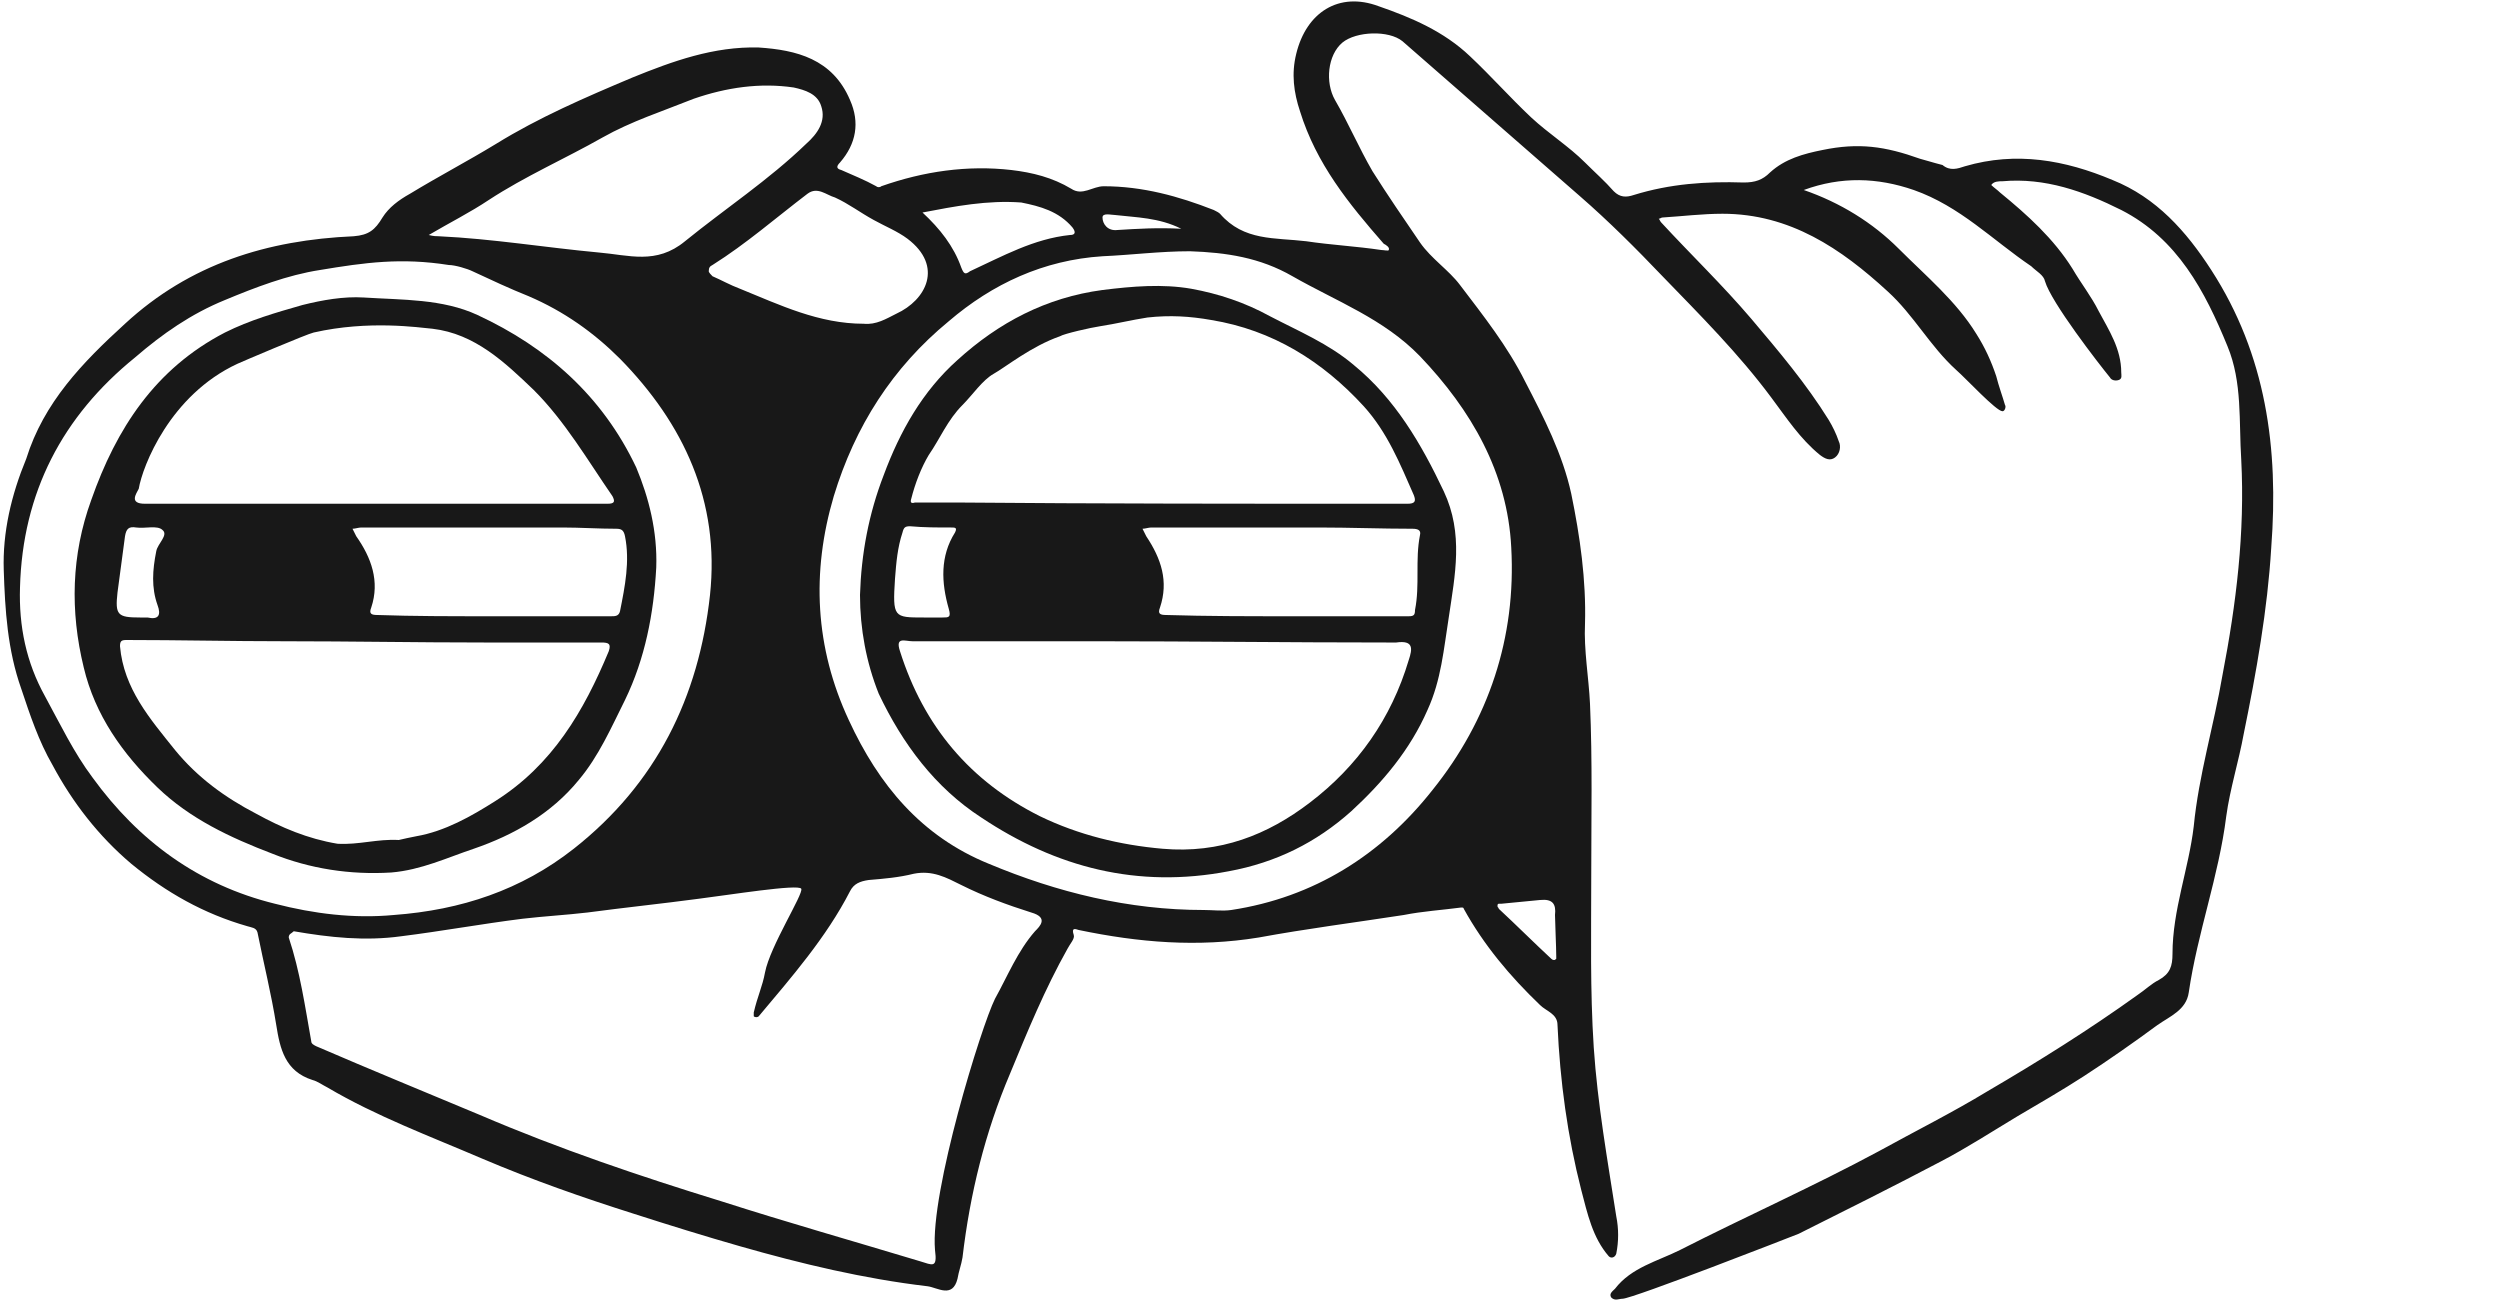
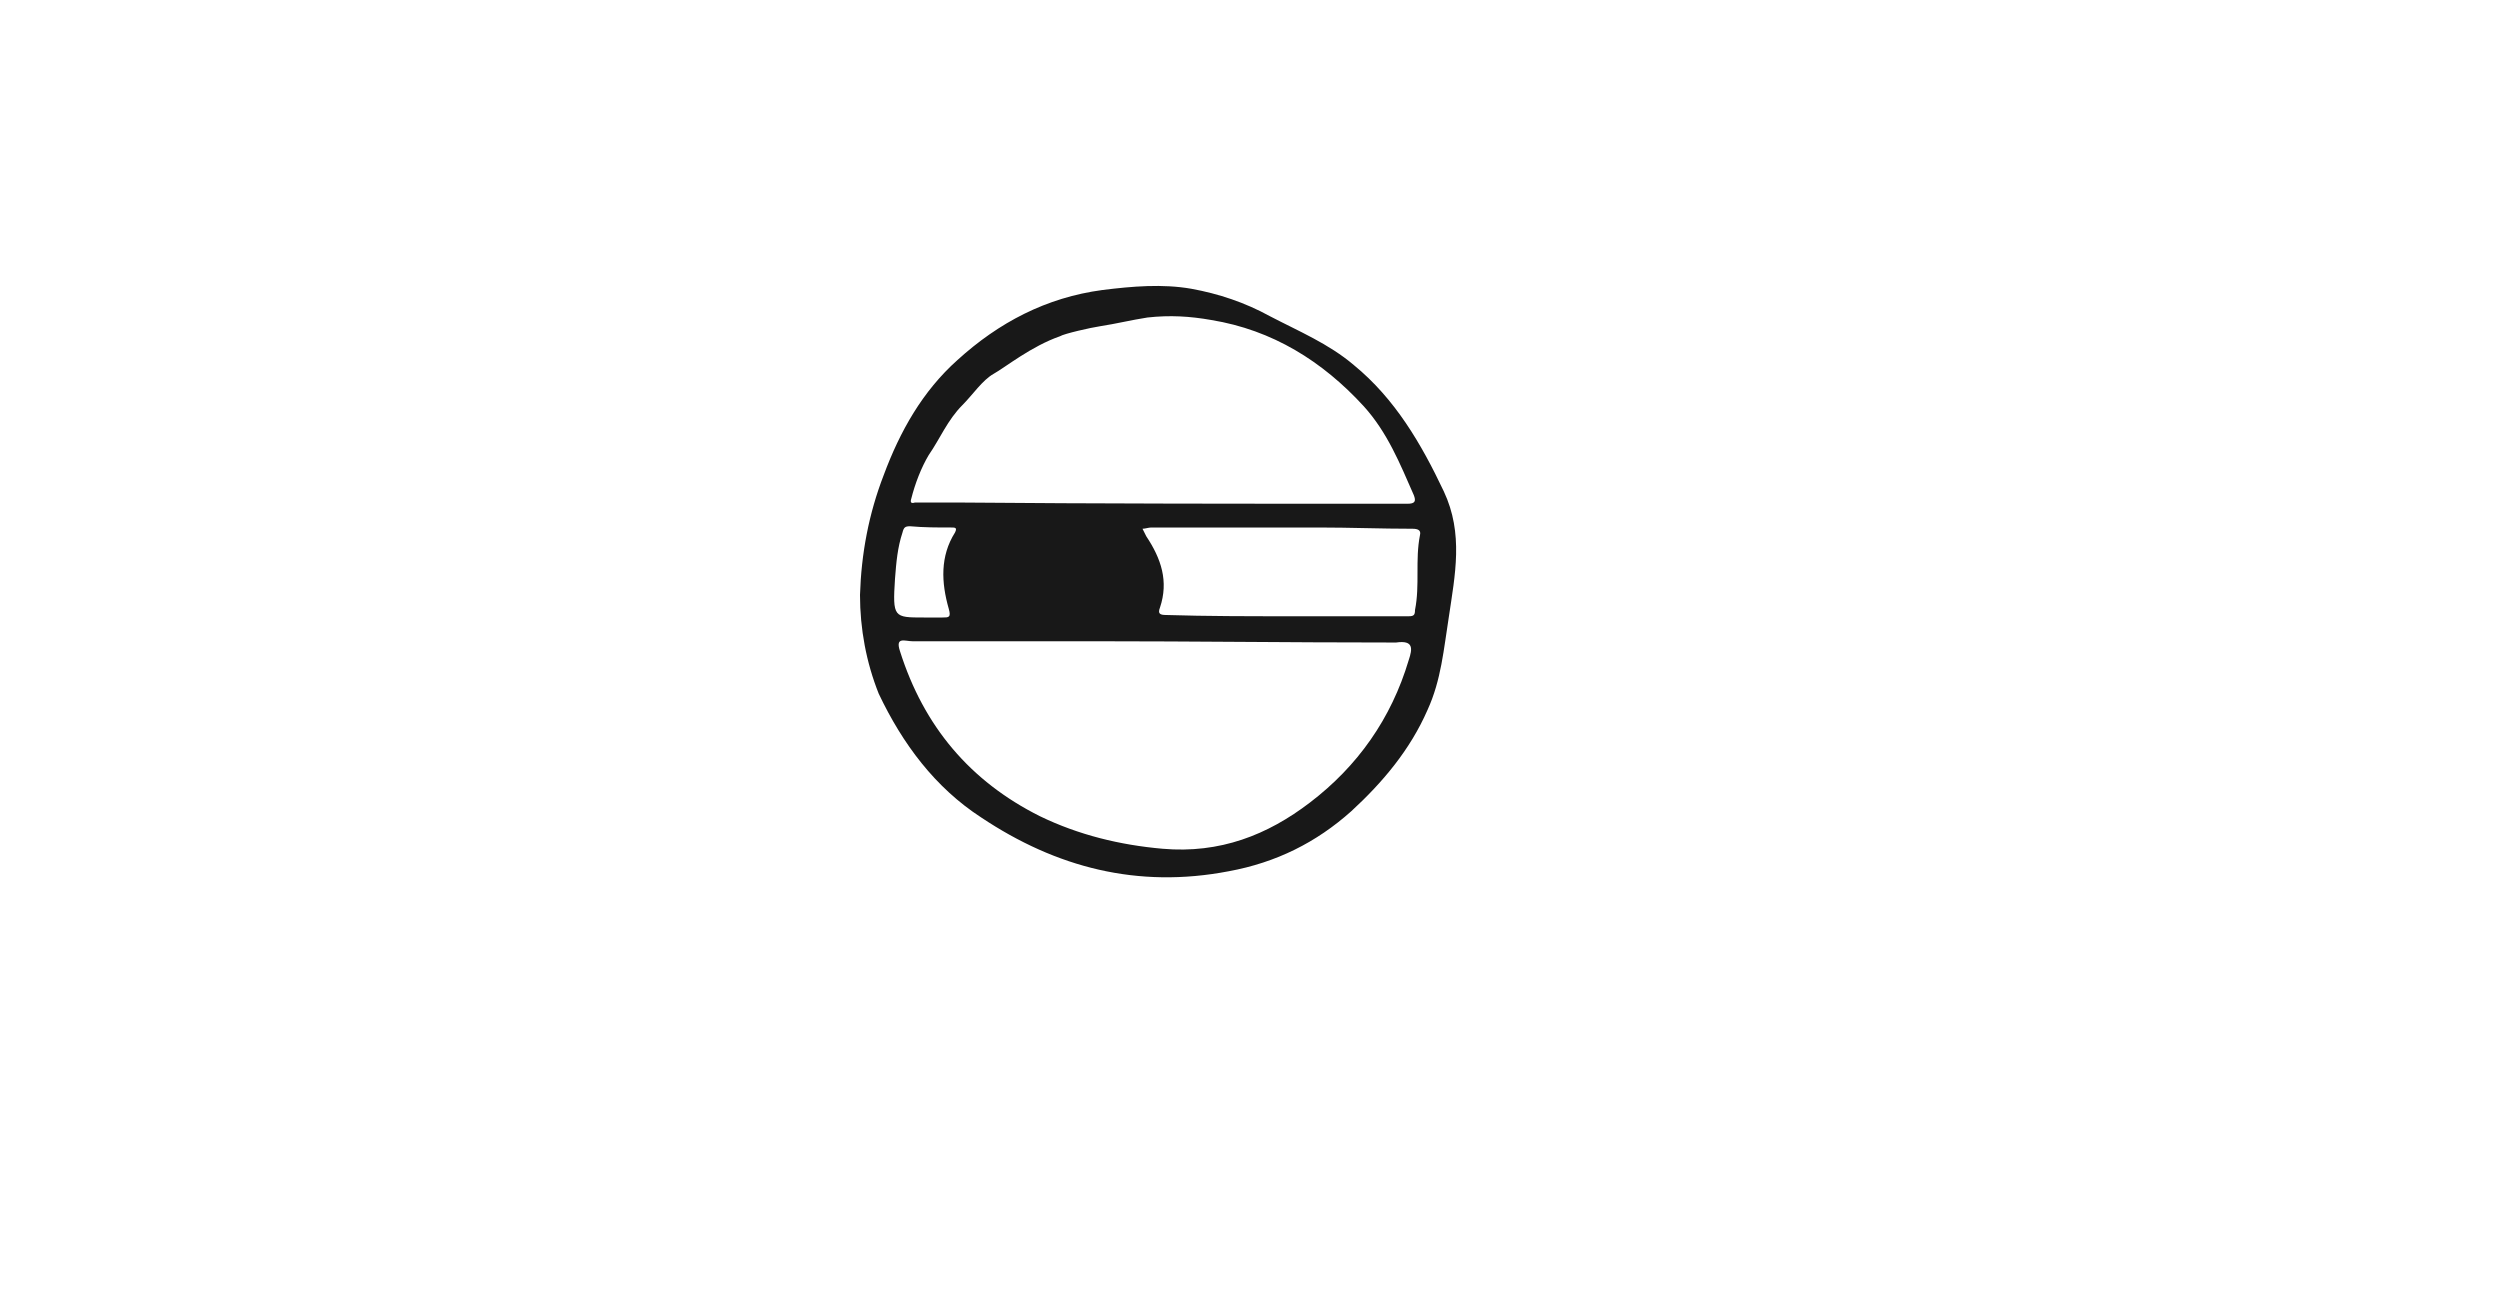
<svg xmlns="http://www.w3.org/2000/svg" id="Calque_1" x="0px" y="0px" viewBox="0 0 200 104" style="enable-background:new 0 0 200 104;" xml:space="preserve">
  <style type="text/css">	.st0{fill:#181818;}</style>
-   <path class="st0" d="M129.8,103.9c-0.3,0-0.6,0.2-0.9-0.1c-0.2-0.3,0.1-0.5,0.3-0.7c1.3-1.7,3.4-2.2,5.2-3.1 c5.3-2.7,10.7-5.1,15.9-7.9c2.9-1.6,5.9-3.1,8.7-4.8c4.1-2.4,8.1-4.9,12-7.7c0.6-0.4,1.1-0.9,1.7-1.2c0.9-0.5,1.1-1.1,1.1-2.1 c0-3.5,1.3-6.8,1.7-10.2c0.4-4.1,1.6-8,2.3-12.1c1.1-5.7,1.8-11.4,1.5-17.2c-0.2-3.1,0.1-6.2-1.1-9.1c-1.8-4.4-4-8.6-8.5-10.9 c-3-1.5-6.1-2.6-9.5-2.3c-0.3,0-0.7,0-0.9,0.3c0.2,0.2,0.5,0.4,0.7,0.6c2.2,1.8,4.3,3.7,5.8,6.1c0.7,1.2,1.5,2.2,2.1,3.4 c0.8,1.5,1.8,3,1.8,4.9c0,0.2,0.1,0.5-0.2,0.6c-0.3,0.1-0.6,0-0.7-0.2c-0.9-1.1-4.7-6-5.2-7.7c-0.1-0.5-0.7-0.8-1.1-1.2 c-3.1-2.1-5.7-4.8-9.4-6.1c-2.9-1-5.8-1.1-8.8,0c2.9,1,5.5,2.6,7.6,4.7c2.2,2.2,4.6,4.2,6.2,6.8c0.7,1.1,1.2,2.2,1.6,3.4 c0.2,0.8,0.5,1.6,0.7,2.3c0.1,0.1,0,0.5-0.2,0.5c-0.5,0-2.9-2.6-3.7-3.3c-2.1-1.9-3.4-4.4-5.5-6.3c-3.7-3.4-7.8-6.2-13.2-6.2 c-1.6,0-3.2,0.2-4.8,0.3c-0.1,0-0.2,0.1-0.3,0.1c0.1,0.1,0.1,0.2,0.2,0.3c2.4,2.6,4.9,5,7.2,7.7c2.2,2.6,4.4,5.2,6.2,8.1 c0.3,0.5,0.6,1.1,0.8,1.7c0.2,0.4,0.1,1-0.3,1.3c-0.4,0.3-0.8,0.1-1.2-0.2c-1.6-1.3-2.7-3-3.9-4.6c-2.6-3.5-5.7-6.6-8.7-9.7 c-2.1-2.2-4.3-4.4-6.6-6.4c-4.7-4.1-9.5-8.3-14.2-12.4c-1.1-0.9-3.7-0.8-4.8,0.1c-1.2,1-1.4,3.2-0.6,4.6c1.1,1.9,1.9,3.8,3,5.7 c1.2,1.9,2.5,3.8,3.8,5.7c0.9,1.3,2.3,2.2,3.2,3.4c1.9,2.5,3.8,4.9,5.2,7.7c1.5,2.9,3,5.8,3.7,9c0.7,3.4,1.2,6.9,1.1,10.4 c-0.1,2.1,0.3,4.3,0.4,6.4c0.2,4.6,0.1,9.2,0.1,13.8c0,4.6-0.1,9.1,0.2,13.7c0.3,4.5,1.1,9,1.8,13.5c0.2,1,0.2,2,0,3v0 c-0.1,0.3-0.4,0.4-0.6,0.2c-1.3-1.5-1.7-3.4-2.2-5.3c-1.1-4.3-1.7-8.7-1.9-13.2c0-0.9-0.9-1.1-1.4-1.6c-2.4-2.3-4.5-4.8-6.1-7.7 c0-0.1-0.1-0.1-0.2-0.1c-1.5,0.2-3.1,0.3-4.6,0.6c-3.9,0.6-7.8,1.1-11.6,1.8c-4.9,0.8-9.6,0.4-14.4-0.6c-0.3-0.1-0.6-0.2-0.4,0.4 c0.1,0.3-0.3,0.7-0.5,1.1c-1.8,3.2-3.2,6.6-4.6,10c-2,4.7-3.2,9.6-3.8,14.7c-0.1,0.6-0.3,1.1-0.4,1.7c-0.4,1.6-1.6,0.7-2.4,0.6 c-5.1-0.6-10.1-1.8-15-3.2c-2.8-0.8-5.7-1.7-8.5-2.6c-4.1-1.3-8.1-2.7-12.1-4.4c-4.2-1.8-8.5-3.4-12.4-5.7c-0.4-0.2-0.8-0.5-1.2-0.6 c-2.2-0.7-2.6-2.5-2.9-4.4c-0.4-2.5-1-4.9-1.5-7.4c-0.1-0.4-0.5-0.4-0.8-0.5c-3.5-1-6.5-2.7-9.3-5c-2.6-2.2-4.7-4.9-6.3-7.9 c-1.1-1.9-1.8-4-2.5-6.1c-1.1-3.1-1.3-6.3-1.4-9.5c-0.1-3,0.6-6,1.8-8.9C3.5,32.2,6.6,29,10,25.9c5.2-4.8,11.4-6.7,18.3-7 c1.2-0.1,1.7-0.5,2.3-1.5c0.5-0.8,1.3-1.4,2.2-1.9c2.3-1.4,4.6-2.6,6.9-4c3.4-2.1,7.1-3.7,10.9-5.3c3.2-1.3,6.5-2.5,10.1-2.4 C63.7,4,66.6,4.7,68,8c0.8,1.8,0.5,3.5-0.8,5c-0.3,0.3-0.3,0.5,0.1,0.6c0.9,0.4,1.9,0.8,2.8,1.3c0.1,0.1,0.3,0.1,0.4,0 c3.4-1.2,6.9-1.7,10.4-1.3c1.7,0.2,3.3,0.6,4.8,1.5c0.9,0.6,1.7-0.2,2.6-0.2c3.1,0,6,0.8,8.8,1.9c0.2,0.1,0.4,0.2,0.5,0.3 c1.9,2.2,4.4,1.9,6.9,2.2c2,0.3,4,0.4,6,0.7c0.2,0,0.6,0.1,0.6,0c0.1-0.2-0.2-0.4-0.4-0.5c-2.8-3.2-5.4-6.4-6.7-10.6 c-0.5-1.5-0.7-3-0.3-4.6c0.8-3.3,3.4-5,6.6-3.8c2.6,0.9,5.2,2,7.3,4c1.7,1.6,3.2,3.3,4.9,4.9c1.4,1.3,3,2.3,4.3,3.6 c0.8,0.8,1.6,1.5,2.3,2.3c0.5,0.5,1,0.5,1.6,0.3c2.9-0.9,5.8-1.1,8.8-1c0.9,0,1.5-0.2,2.1-0.8c1.2-1.1,2.7-1.5,4.2-1.8 c2.9-0.6,5-0.3,7.8,0.7c0.4,0.1,1,0.3,1.8,0.5c0.6,0.5,1.2,0.3,1.8,0.1c4.1-1.2,8-0.5,11.8,1.1c3.5,1.4,5.9,4.1,7.9,7.2 c4.4,6.8,5.4,14.3,4.8,22.2c-0.3,5-1.2,10-2.2,14.9c-0.4,2.2-1.1,4.4-1.4,6.6c-0.6,4.8-2.3,9.3-3,14.1c-0.2,1.4-1.5,1.9-2.5,2.6 c-1.9,1.4-3.9,2.8-5.9,4.1c-1.7,1.1-3.6,2.2-5.3,3.2c-2,1.2-4,2.5-6.1,3.6c-3.8,2-7.6,3.9-11.4,5.8 C143.4,98.9,130.6,103.9,129.8,103.9z M23.1,75c0.9,2.7,1.3,5.5,1.8,8.3c0,0.2,0.2,0.3,0.4,0.4c4.4,1.9,8.8,3.7,13.1,5.5 c6.3,2.7,12.8,4.9,19.3,6.9c5.3,1.7,10.6,3.2,15.9,4.8c1,0.3,1.4,0.6,1.2-0.9c-0.4-4.6,3.7-17.9,4.8-20.1c1-1.8,1.8-3.8,3.2-5.4 c0.4-0.4,1.1-1.1-0.3-1.5c-1.9-0.6-3.8-1.3-5.6-2.2c-1.2-0.6-2.3-1.2-3.8-0.9c-1.2,0.3-2.4,0.4-3.6,0.5c-0.7,0.1-1.2,0.3-1.5,0.9 c-1.9,3.7-4.7,6.9-7.3,10c-0.1,0.1-0.3,0.1-0.4,0c0,0,0-0.3,0-0.3c0.3-1.3,0.7-2.1,0.9-3.2c0.4-2.1,3.1-6.3,2.9-6.7 c-0.2-0.4-5.8,0.5-8.2,0.8c-3,0.4-5.9,0.7-8.9,1.1c-1.7,0.2-3.5,0.3-5.2,0.5c-3.2,0.4-6.5,1-9.7,1.4c-2.9,0.4-5.7,0.1-8.6-0.4 C23.3,74.7,23.1,74.7,23.1,75z M1.6,47c-0.1,3.1,0.5,6,2,8.7c1.2,2.2,2.3,4.5,3.8,6.5c3.7,5.1,8.5,8.6,14.6,10.1 c3.1,0.8,6.3,1.2,9.5,0.9c5.4-0.4,10.2-2,14.4-5.3c6.6-5.2,10-12.1,10.9-20.3c0.8-7.5-2.1-13.7-7.2-18.9c-2.1-2.1-4.5-3.8-7.3-5 c-1.5-0.6-3-1.3-4.5-2c-0.4-0.2-1.4-0.5-1.9-0.5c-3.8-0.6-6.7-0.2-10.3,0.4c-2.6,0.4-5.2,1.4-7.6,2.4c-2.7,1.1-5,2.7-7.2,4.6 C5,33.3,1.8,39.4,1.6,47z M96.3,72.8c0.7,0,1.5,0.1,2.2,0c6.6-1,12-4.4,16.1-9.6c4.5-5.6,6.7-12.2,6.3-19.4c-0.3-6-3.2-11-7.3-15.3 c-2.9-3-6.7-4.4-10.2-6.4c-2.6-1.5-5.3-1.9-8.2-2c-2.4,0-4.7,0.3-7,0.4c-4.7,0.3-8.8,2.2-12.3,5.2c-4.5,3.7-7.5,8.4-9.2,14 c-1.8,6.1-1.5,12.1,1.2,17.9c2.4,5.2,5.8,9.3,11.2,11.5C84.6,71.4,90.3,72.8,96.3,72.8z M34.3,18.8c0.4,0.1,0.6,0.1,0.8,0.1 c4.3,0.2,8.5,0.9,12.8,1.3c2.4,0.2,4.6,1,6.9-0.9c3.2-2.6,6.7-4.9,9.7-7.8c0.9-0.8,1.6-1.8,1.2-3c-0.3-1-1.3-1.3-2.2-1.5 c-2.7-0.4-5.4,0-8,0.9c-2.5,1-5,1.8-7.3,3.1c-3,1.7-6.2,3.1-9.1,5C37.6,17,36,17.8,34.3,18.8z M69.1,25.9c1,0.1,1.8-0.4,2.6-0.8 c2.4-1.1,3.8-3.8,0.9-6c-0.8-0.6-1.8-1-2.7-1.5c-1.1-0.6-2-1.3-3.1-1.8c-0.7-0.2-1.4-0.9-2.2-0.3c-2.5,1.9-4.9,4-7.6,5.7 c-0.2,0.1-0.3,0.2-0.3,0.5c0,0.1,0.2,0.3,0.3,0.4c0.7,0.3,1.4,0.7,2.2,1C62.4,24.4,65.5,25.9,69.1,25.9z M73.8,17 c1.4,1.3,2.5,2.7,3.1,4.4c0.2,0.5,0.3,0.6,0.7,0.3c2.6-1.2,5.1-2.6,8-2.9c0.4,0,0.5-0.2,0.2-0.6c-1.1-1.3-2.6-1.7-4.1-2 C79,16,76.4,16.5,73.8,17z M124.4,73.2c0.1-0.9-0.2-1.3-1.2-1.2c-1,0.1-2.1,0.2-3.1,0.3c-0.1,0-0.1,0-0.2,0c-0.1,0-0.1,0.1-0.1,0.2 c0,0.1,0.1,0.1,0.1,0.2c1.4,1.3,2.8,2.7,4.2,4c0,0,0.1,0.1,0.2,0.1c0.1,0,0.1,0,0.2-0.1c0-0.1,0-0.1,0-0.2 C124.5,75.8,124.4,73.7,124.4,73.2z M94.5,18.3c-1.8-0.9-3.6-0.9-5.3-1.1c-0.3,0-1-0.2-1,0.2c0,0.5,0.4,1.1,1.2,1 C91,18.3,92.6,18.2,94.5,18.3z" />
-   <path class="st0" d="M52.5,45.4c-0.2,3.7-0.9,7.3-2.5,10.6c-1.1,2.2-2.1,4.5-3.7,6.4c-2.2,2.7-5.2,4.4-8.4,5.5 c-2.1,0.7-4.2,1.7-6.6,1.9c-3.3,0.2-6.5-0.3-9.5-1.5c-3.4-1.3-6.6-2.8-9.2-5.3c-2.8-2.7-5-5.8-5.9-9.6c-1.1-4.5-1-9,0.6-13.4 c2-5.7,5.1-10.5,10.7-13.4c2-1,4.1-1.6,6.2-2.2c1.6-0.4,3.3-0.7,4.9-0.6c3.1,0.2,6.3,0.1,9.1,1.4c5.6,2.6,10,6.5,12.7,12.2 C51.9,39.8,52.6,42.5,52.5,45.4z M31.9,67.2c0.4-0.1,0.9-0.2,1.4-0.3c2.3-0.4,4.4-1.6,6.3-2.8c4.6-2.9,7.1-7.2,9.1-12 c0.2-0.6,0-0.7-0.6-0.7c-3.1,0-6.3,0-9.4,0c-5.3,0-10.6-0.1-16-0.1c-4.2,0-8.4-0.1-12.6-0.1c-0.4,0-0.5,0.1-0.5,0.5 c0.3,3.4,2.4,5.8,4.4,8.3c1.8,2.2,4,3.8,6.5,5.1c2,1.1,4.1,2,6.5,2.4C28.7,67.6,30.2,67.1,31.9,67.2z M11.1,39.1 c-0.2,0.4-0.8,1.2,0.5,1.2c1.9,0,3.7,0,5.6,0c10.5,0,21,0,31.4,0c0.6,0,0.6-0.2,0.4-0.6c-2-2.9-3.8-6-6.3-8.5 c-2.3-2.2-4.7-4.5-8.1-4.9c-1.1-0.1-5.1-0.7-9.5,0.3c-0.5,0.1-5.9,2.4-6.1,2.5C13.6,31.6,11.4,37.3,11.1,39.1z M39.1,49.3 c3.3,0,6.5,0,9.8,0c0.3,0,0.6,0,0.7-0.4c0.4-2,0.8-4,0.4-6c-0.1-0.5-0.3-0.6-0.7-0.6c-1.4,0-2.9-0.1-4.3-0.1c-5.4,0-10.7,0-16.1,0 c-0.2,0-0.5,0.1-0.7,0.1c0.1,0.2,0.2,0.4,0.3,0.6c1.2,1.7,1.9,3.6,1.2,5.7c-0.2,0.5,0,0.6,0.5,0.6C33.1,49.3,36.1,49.3,39.1,49.3z  M11.2,49.4c0.2,0,0.4,0,0.6,0c0.9,0.2,1.1-0.2,0.8-1c-0.5-1.4-0.4-2.8-0.1-4.3c0.1-0.6,1-1.3,0.5-1.7c-0.4-0.4-1.4-0.1-2.1-0.2 c-0.6-0.1-0.8,0.1-0.9,0.7c-0.2,1.5-0.4,3-0.6,4.5C9.2,49.2,9.4,49.4,11.2,49.4z" />
  <path class="st0" d="M68.8,47.6c0.1-3.3,0.7-6.5,1.9-9.6c1.3-3.5,3.1-6.7,5.9-9.2c3.3-3,7.1-5,11.6-5.6c2.4-0.3,4.8-0.5,7.1-0.1 c2.2,0.4,4.3,1.1,6.3,2.2c2.3,1.2,4.7,2.2,6.7,3.9c3.3,2.7,5.4,6.3,7.2,10.1c1.6,3.4,0.9,6.7,0.4,10.1c-0.4,2.5-0.6,5-1.7,7.4 c-1.4,3.2-3.6,5.8-6.1,8.1c-2.8,2.5-6,4.1-9.8,4.8c-7.3,1.4-13.8-0.3-19.8-4.3c-3.7-2.4-6.3-5.9-8.2-9.9 C69.3,53,68.8,50.3,68.8,47.6z M73,51.3c-0.6,0-1.4-0.4-1,0.8c1.9,6,5.6,10.4,11.2,13.2c3.1,1.5,6.4,2.3,9.8,2.6 c4.6,0.4,8.4-1.1,11.8-3.7c3.8-2.9,6.5-6.7,7.9-11.4c0.3-0.9,0.4-1.6-1-1.4c-0.3,0-0.5,0-0.8,0c-7.7,0-15.5-0.1-23.2-0.1 C82.9,51.3,78,51.3,73,51.3z M110.9,40.3c0.6,0,1.1,0,1.7,0c0.6,0,0.7-0.2,0.5-0.7c-1.1-2.5-2.1-5-4-7.1c-3.3-3.6-7.3-6.1-12.2-6.9 c-1.7-0.3-3.3-0.4-5.1-0.2c-1.3,0.2-2.5,0.5-3.8,0.7c-0.7,0.1-2.9,0.6-3.2,0.8c-2.3,0.8-4.4,2.5-5.3,3c-0.9,0.5-1.7,1.7-2.5,2.5 c-1.2,1.2-1.8,2.7-2.7,4c-0.6,1-1.1,2.3-1.4,3.5c-0.1,0.3,0,0.4,0.3,0.3c1.1,0,2.1,0,3.2,0C88,40.3,99.4,40.3,110.9,40.3z  M103.1,49.3c3.2,0,6.4,0,9.6,0c0.4,0,0.5-0.1,0.5-0.5c0.4-2,0-4,0.4-6c0.1-0.4-0.2-0.5-0.6-0.5c-2.5,0-5-0.1-7.5-0.1 c-4.5,0-8.9,0-13.4,0c-0.2,0-0.5,0.1-0.7,0.1c0.1,0.2,0.2,0.4,0.3,0.6c1.2,1.8,1.8,3.6,1.1,5.7c-0.2,0.5,0,0.6,0.5,0.6 C96.6,49.3,99.9,49.3,103.1,49.3z M73.9,49.4c0.5,0,1,0,1.5,0c0.5,0,0.7,0,0.5-0.7c-0.6-2.1-0.7-4.2,0.5-6.1c0.2-0.4,0-0.4-0.3-0.4 c-1.1,0-2.2,0-3.3-0.1c-0.4,0-0.5,0.1-0.6,0.5c-0.4,1.2-0.5,2.4-0.6,3.7C71.4,49.4,71.5,49.4,73.9,49.4z" />
</svg>